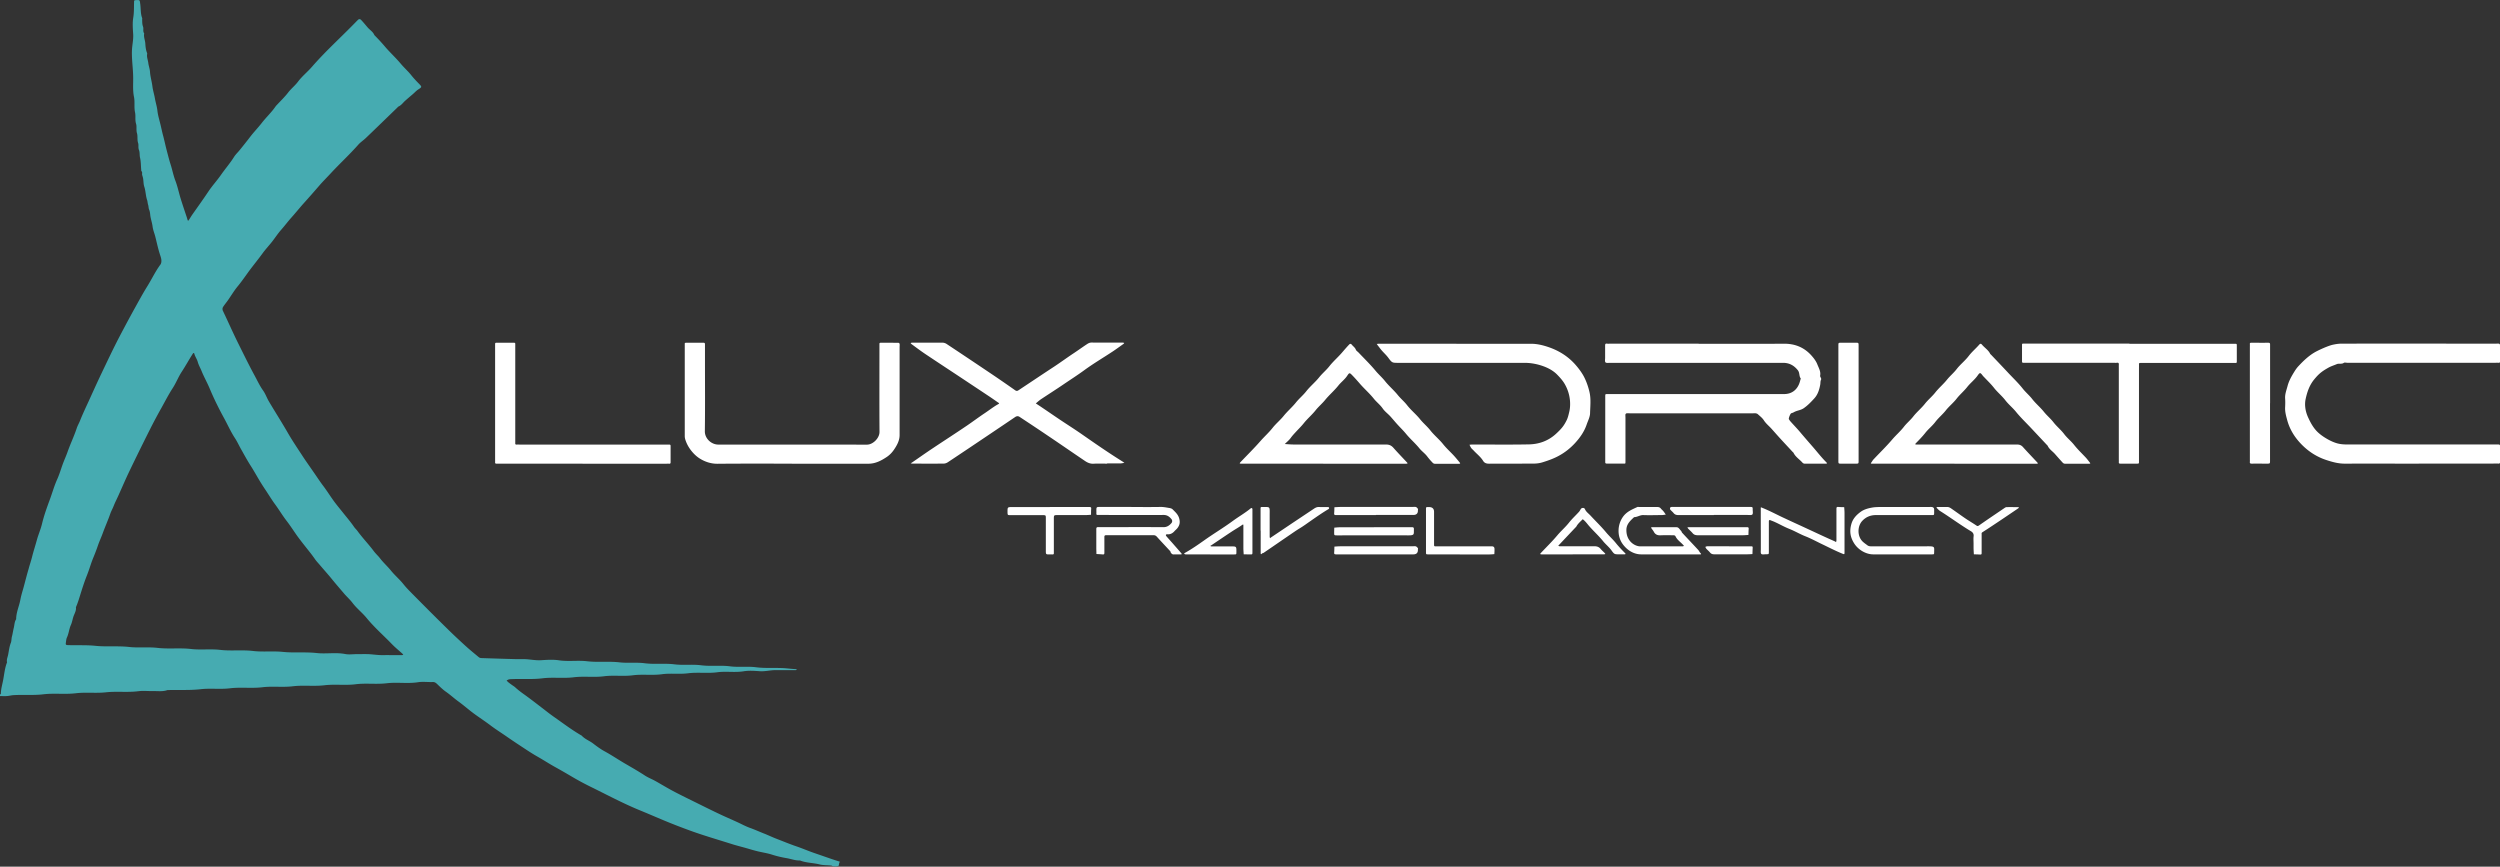
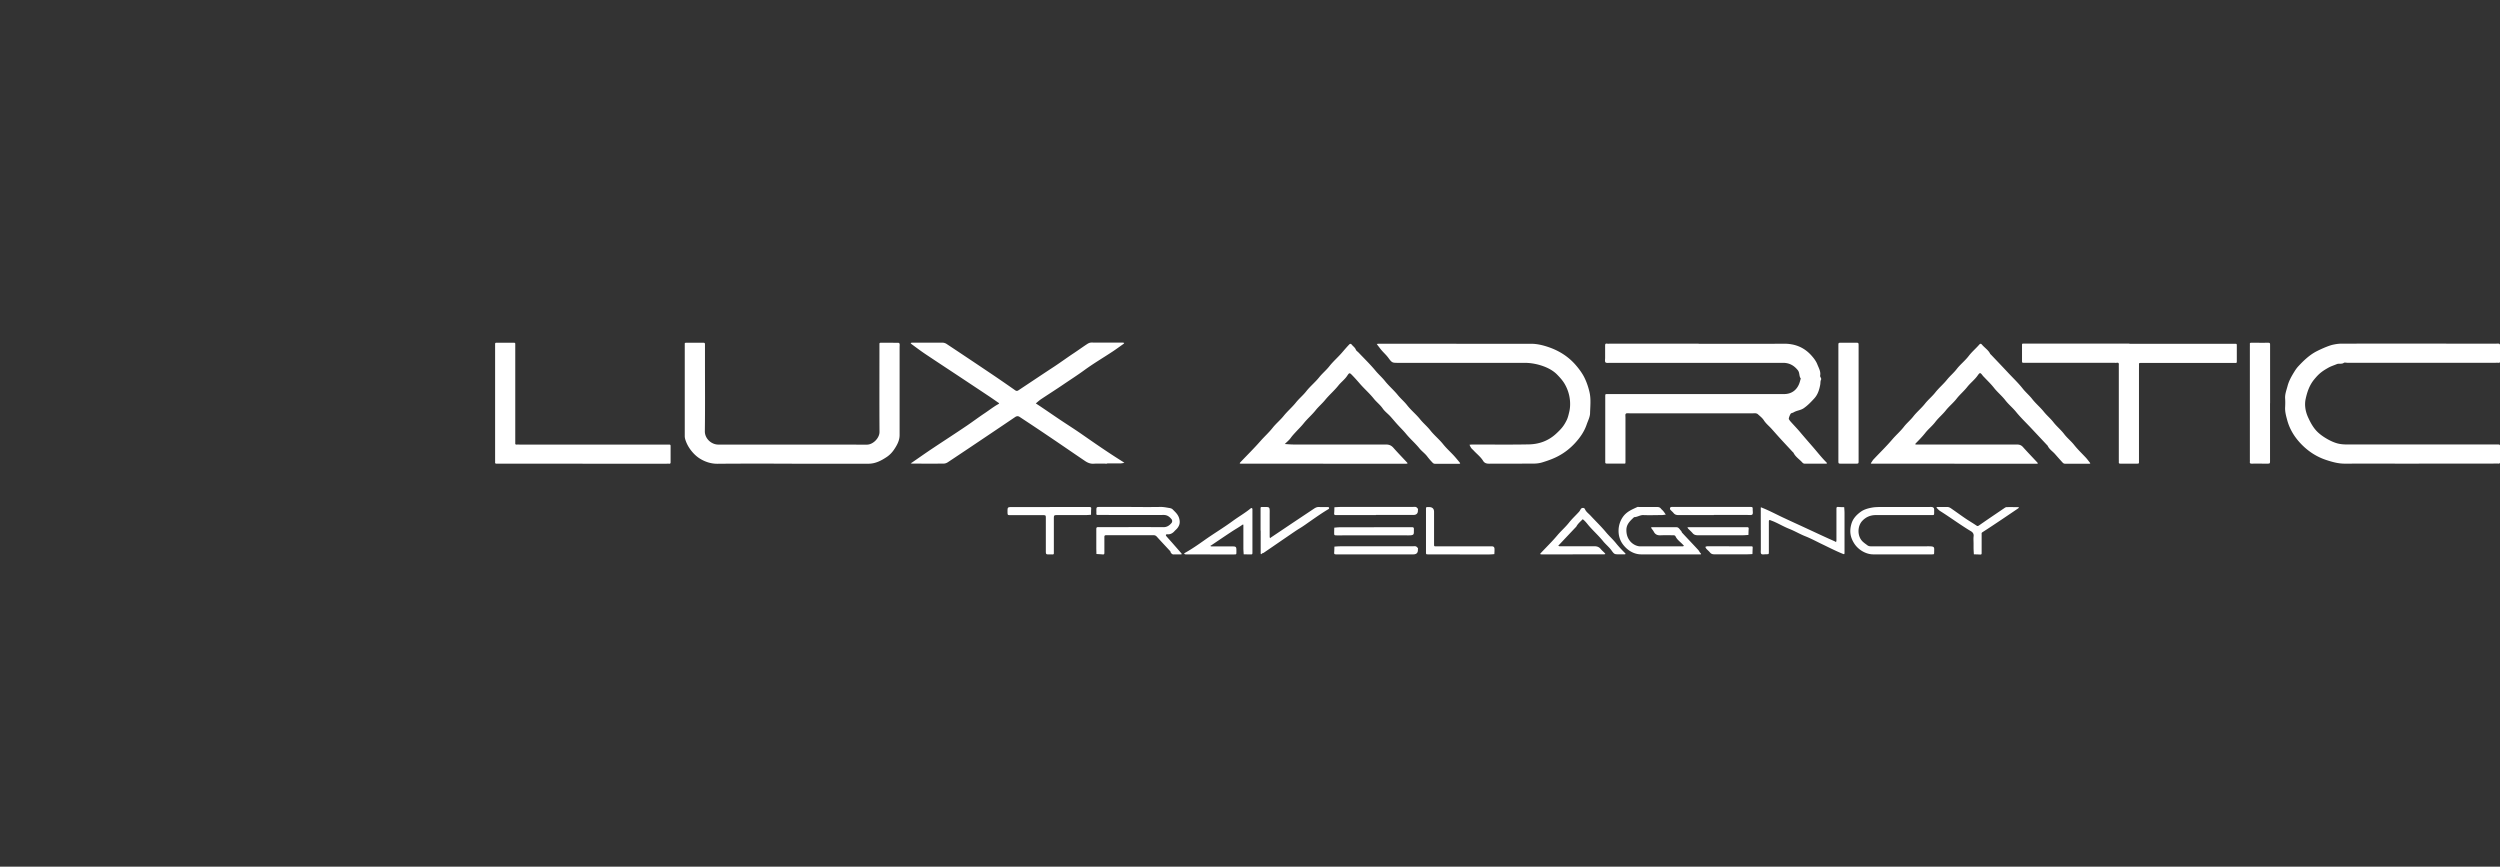
<svg xmlns="http://www.w3.org/2000/svg" data-name="Layer 2" viewBox="0 0 411.68 142.72">
  <rect x="0" y="0" width="411.68" height="142.72" fill="#333333" stroke="none" />
  <g data-name="Layer 1">
-     <path d="M0 114.35s.14-.04.14-.06c0-.83.26-1.62.4-2.42.17-.93.26-1.9.62-2.8-.11-.44.1-.84.18-1.26.13-.66.2-1.34.45-1.97.12-.32.08-.66.17-1 .13-.47.19-.98.31-1.46.12-.47.1-.99.39-1.41 0-1.12.49-2.13.69-3.2.11-.6.29-1.2.46-1.79.17-.59.32-1.19.48-1.79.11-.4.21-.79.33-1.19.11-.37.2-.74.32-1.11.12-.39.24-.79.34-1.18.23-.93.53-1.83.78-2.75.25-.92.64-1.8.86-2.71.32-1.33.78-2.62 1.25-3.89.43-1.15.75-2.33 1.26-3.46.33-.73.57-1.53.84-2.3.26-.73.58-1.42.84-2.14.46-1.33 1.08-2.6 1.52-3.93.14-.43.38-.83.55-1.26.44-1.09.94-2.16 1.43-3.22.67-1.47 1.33-2.94 2.02-4.39 1.04-2.17 2.06-4.35 3.18-6.48.8-1.52 1.61-3.04 2.45-4.55.65-1.17 1.29-2.35 2-3.49.74-1.19 1.33-2.46 2.17-3.59.07-.1.11-.23.13-.36.08-.46-.1-.9-.23-1.31-.31-.96-.51-1.94-.76-2.92-.14-.55-.37-1.08-.44-1.64-.08-.65-.32-1.27-.39-1.92-.03-.28-.06-.58-.17-.84-.13-.28-.09-.58-.18-.84s-.08-.53-.16-.76c-.25-.72-.23-1.49-.47-2.21-.14-.42-.12-.89-.19-1.34-.03-.2-.11-.4-.16-.6-.05-.2.08-.43-.11-.62-.06-.06-.04-.2-.05-.3-.06-.64-.04-1.3-.19-1.92-.1-.43-.02-.89-.17-1.25-.18-.41-.02-.82-.15-1.18-.18-.53-.03-1.1-.18-1.59-.17-.55 0-1.1-.16-1.59-.19-.62-.03-1.25-.16-1.84-.19-.86 0-1.75-.18-2.58-.22-1.09-.11-2.17-.13-3.26-.02-1.47-.26-2.93-.2-4.41.04-.89.26-1.76.2-2.67-.06-.91-.13-1.84.02-2.73.14-.87.1-1.73.13-2.59 0-.16.03-.24.22-.25.78-.05.7-.04.8.68.1.76.03 1.54.31 2.27.03.07 0 .16 0 .25.01.4 0 .78.15 1.18.12.33-.08.75.19 1.09-.13.58.15 1.11.18 1.67.03.51.08 1.04.28 1.54.02.05.04.1.03.15-.11.52.12 1.01.18 1.51.06.48.25.98.28 1.44.05.83.3 1.61.4 2.43.08.65.3 1.32.41 1.97.12.67.33 1.32.41 2 .08.77.32 1.52.5 2.28.16.65.29 1.31.47 1.96.2.75.35 1.51.55 2.26.21.8.41 1.61.66 2.39.28.88.45 1.79.78 2.66.36.93.56 1.93.85 2.88.33 1.08.7 2.14 1.05 3.21.04.12.07.25.11.37.02.05.05.09.07.14.04-.03.09-.06.12-.1.2-.3.38-.62.59-.92.87-1.24 1.76-2.47 2.6-3.73.65-.99 1.47-1.87 2.15-2.85.69-.99 1.49-1.9 2.13-2.93.24-.38.58-.7.87-1.05.62-.76 1.23-1.53 1.83-2.31.57-.74 1.23-1.42 1.81-2.16.75-.98 1.67-1.81 2.36-2.84.05-.07.12-.12.17-.18.63-.68 1.3-1.32 1.86-2.05.5-.65 1.16-1.16 1.64-1.81.68-.9 1.57-1.6 2.3-2.45 2.3-2.64 4.92-4.98 7.34-7.49.06-.06.12-.11.18-.18.18-.2.4-.2.56-.02.37.39.71.81 1.06 1.22.35.41.85.69 1.09 1.21.04.09.13.17.21.25.53.54 1.05 1.1 1.54 1.68.83.98 1.79 1.85 2.61 2.83.56.67 1.22 1.25 1.76 1.93.39.49.82.94 1.25 1.38.49.5.52.54-.08.92-.38.24-.65.56-.98.84-.39.33-.78.66-1.16 1-.39.33-.67.79-1.16 1-.07.03-.12.11-.18.17-1.74 1.68-3.47 3.37-5.22 5.04-.39.37-.86.67-1.21 1.07-1.46 1.65-3.08 3.14-4.57 4.75-.63.68-1.29 1.33-1.89 2.03-.83.96-1.67 1.92-2.52 2.86-.68.76-1.32 1.56-2 2.32-.59.66-1.12 1.37-1.7 2.03-.56.63-1.02 1.35-1.54 2.01-.5.63-1.05 1.22-1.52 1.86-.79 1.09-1.65 2.12-2.44 3.21-.54.75-1.07 1.51-1.66 2.23-.6.72-1.08 1.54-1.62 2.31-.26.37-.55.71-.79 1.08-.13.2-.15.44-.04.68.85 1.77 1.64 3.58 2.52 5.35.87 1.74 1.72 3.5 2.65 5.21.47.86.87 1.75 1.45 2.56.37.52.58 1.14.9 1.7.67 1.14 1.37 2.26 2.05 3.38.36.6.72 1.19 1.07 1.8.76 1.33 1.62 2.59 2.46 3.88.6.92 1.24 1.81 1.86 2.71.51.73.99 1.48 1.53 2.19.63.83 1.18 1.72 1.8 2.57.44.6.92 1.17 1.38 1.75.64.81 1.33 1.6 1.91 2.45.17.25.39.44.56.67.17.24.35.47.53.69.71.9 1.5 1.74 2.18 2.66.32.43.73.78 1.06 1.22.53.69 1.19 1.27 1.74 1.95.65.81 1.46 1.48 2.1 2.29.46.58.98 1.09 1.49 1.61 1.87 1.89 3.74 3.77 5.64 5.63.99.98 2.01 1.93 3.04 2.87.71.65 1.47 1.26 2.21 1.88.11.09.28.15.43.15 1.86.06 3.72.12 5.58.17.44.01.89 0 1.33 0 .98 0 1.93.24 2.92.18.96-.06 1.96-.13 2.9.01 1.56.24 3.12-.02 4.67.16 1.78.21 3.57-.02 5.33.18 1.4.16 2.79-.03 4.17.15 1.64.21 3.29-.02 4.91.18 1.45.18 2.9-.03 4.33.15 1.61.21 3.24-.03 4.83.18 1.43.18 2.85-.03 4.25.15 1.64.21 3.28.04 4.91.17.56.05 1.11.12 1.68.14.05 0 .09.04.14.07-.06.03-.12.09-.19.09-1.08 0-2.16.02-3.24 0-.9-.01-1.77.24-2.67.18-.88-.06-1.79-.13-2.65.01-1.45.24-2.91-.03-4.33.16-1.61.22-3.24-.03-4.83.17-1.45.19-2.91-.04-4.33.16-1.59.21-3.18-.03-4.75.17-1.59.21-3.18-.04-4.75.16-1.67.22-3.35-.04-5 .17-1.73.21-3.46-.04-5.16.17-1.73.21-3.45.06-5.17.14-.13 0-.27.02-.39.05-.12.04-.23.11-.34.17.09.09.16.19.26.27.18.15.38.29.57.43.19.14.4.26.57.41.49.45 1.02.85 1.56 1.23.92.66 1.82 1.36 2.72 2.05.7.53 1.37 1.08 2.09 1.58 1.52 1.06 2.99 2.19 4.6 3.11.52.58 1.27.83 1.87 1.29.6.46 1.22.92 1.88 1.28 1.18.64 2.29 1.4 3.45 2.07 1.07.62 2.15 1.24 3.19 1.92.53.35 1.14.58 1.7.89.97.54 1.91 1.12 2.89 1.64 1.09.58 2.19 1.12 3.29 1.66 1.38.68 2.75 1.37 4.14 2.03 1.06.51 2.14.97 3.21 1.46.72.33 1.42.72 2.17.98.75.27 1.47.6 2.21.89.71.28 1.41.62 2.12.89 1.07.41 2.14.86 3.23 1.23.8.27 1.58.6 2.37.89.67.25 1.35.47 2.03.71.87.3 1.74.61 2.62.88.27.08.08.13.04.24-.06.2.01.48-.25.55-.23.06-.48.04-.72.02-.12 0-.23-.12-.36-.13-.64-.07-1.3-.03-1.92-.19-1.06-.27-2.19-.23-3.22-.65-.72.04-1.4-.23-2.1-.36-.84-.14-1.67-.33-2.49-.59-.76-.25-1.57-.36-2.35-.55-.7-.17-1.39-.38-2.08-.58-.69-.19-1.4-.37-2.08-.58-2.42-.77-4.87-1.47-7.25-2.35-1.34-.49-2.68-1.01-4-1.56-1.42-.59-2.82-1.2-4.24-1.78-2.72-1.13-5.32-2.53-7.96-3.82a44.82 44.82 0 0 1-2.98-1.61c-.91-.54-1.83-1.07-2.75-1.58-1-.55-1.94-1.17-2.93-1.73-.67-.38-1.33-.8-1.98-1.23-1.05-.69-2.09-1.37-3.12-2.09-.88-.61-1.79-1.18-2.65-1.83-.92-.7-1.89-1.32-2.82-2.01-.83-.62-1.61-1.31-2.45-1.92-.71-.51-1.35-1.11-2.07-1.61-.53-.37-.99-.83-1.46-1.28-.21-.2-.4-.33-.71-.32-.8.03-1.62-.09-2.4.03-1.72.27-3.46-.03-5.16.17-1.73.21-3.46-.05-5.16.17-1.7.21-3.4-.04-5.08.16-1.75.21-3.51-.04-5.24.17-1.67.2-3.35-.04-5 .16-1.78.21-3.57-.04-5.33.17-1.62.2-3.23-.03-4.83.15-1.83.21-3.66.09-5.5.15-.76.27-1.56.15-2.34.16-.8.02-1.62-.08-2.41.02-1.78.23-3.57-.01-5.33.18-1.67.19-3.35-.04-5 .16-1.78.21-3.57-.04-5.33.17-1.65.2-3.28.04-4.92.14-.37.02-.73.13-1.09.15-.39.03-.78 0-1.16 0v-.33Zm64.03-6.47h2.16c.07 0 .15-.04.22-.07-.05-.06-.09-.12-.15-.17-.58-.53-1.2-1.03-1.74-1.59-1.39-1.44-2.91-2.76-4.18-4.32-.71-.86-1.61-1.55-2.29-2.45-.44-.58-1-1.07-1.47-1.63-.64-.76-1.3-1.51-1.92-2.28-.64-.79-1.33-1.55-1.99-2.33-.28-.33-.58-.64-.82-.99-.49-.72-1.05-1.39-1.59-2.08-.43-.54-.85-1.08-1.26-1.64-.61-.85-1.17-1.74-1.81-2.57-.66-.85-1.21-1.78-1.84-2.64-.51-.69-.96-1.42-1.43-2.14-.36-.54-.72-1.08-1.06-1.64-.54-.88-1.03-1.79-1.59-2.66-.57-.89-1.07-1.82-1.59-2.74-.34-.6-.63-1.25-1.01-1.82-.68-1.04-1.18-2.18-1.77-3.26-.86-1.57-1.66-3.18-2.35-4.83-.41-.99-.95-1.93-1.35-2.92-.21-.52-.5-1-.65-1.56-.12-.43-.42-.81-.54-1.27-.01-.04-.08-.32-.28 0-.62.96-1.16 1.96-1.79 2.92-.58.88-.95 1.88-1.53 2.76-.66 1.02-1.21 2.1-1.8 3.16-.67 1.19-1.31 2.39-1.92 3.6a439.51 439.51 0 0 0-3.39 6.89c-.64 1.34-1.22 2.7-1.83 4.05-.25.56-.54 1.11-.76 1.68-.17.43-.41.84-.55 1.26-.37 1.06-.83 2.09-1.22 3.15-.25.7-.57 1.37-.81 2.07-.22.65-.47 1.3-.73 1.93-.41.97-.68 1.98-1.07 2.96-.36.9-.67 1.83-.96 2.75-.27.85-.51 1.72-.87 2.54.08.52-.2.98-.37 1.43-.18.48-.24 1-.45 1.47-.3.65-.34 1.39-.65 2.06-.13.27-.14.61-.19.92-.04.22 0 .34.29.35 1.53.06 3.05-.04 4.58.12 1.84.19 3.71-.02 5.57.19 1.54.17 3.1-.03 4.67.15 1.81.21 3.66-.03 5.49.18 1.6.19 3.21-.04 4.83.15 1.79.21 3.6-.04 5.41.18 1.62.19 3.27-.02 4.91.15 1.84.19 3.71-.02 5.58.19 1.54.17 3.11-.14 4.67.16.61.12 1.27.02 1.91.02s1.27-.02 1.91 0c.61.03 1.23.12 1.84.15.52.03 1.05 0 1.58 0Z" style="stroke-width:0;fill:#46abb1" />
    <path d="M279.74 56.61c4.65 0 9.3.03 13.95-.01 1.85-.02 3.37.57 4.6 1.94.41.46.77.93.99 1.5.23.58.57 1.15.45 1.79-.05.29.28.44.13.74-.11.22-.07.52-.12.78-.15.82-.4 1.63-.97 2.25-.53.58-1.07 1.15-1.73 1.61-.51.36-1.12.37-1.64.67-.13.08-.28.12-.43.17-.15.04-.47.85-.39.98.07.11.14.23.22.32.52.59 1.07 1.15 1.58 1.75.71.85 1.44 1.68 2.16 2.51.74.85 1.43 1.75 2.24 2.55.03.03.06.08.09.12-.05.02-.09.07-.14.07h-3.57c-.12 0-.26-.07-.34-.16-.48-.55-1.15-.94-1.48-1.63-.02-.05-.08-.08-.12-.12-.7-.76-1.41-1.51-2.11-2.28-.46-.5-.9-1.01-1.35-1.51-.43-.49-.95-.88-1.31-1.45-.25-.39-.64-.68-.99-1-.09-.08-.23-.12-.35-.14-.13-.02-.28 0-.41 0h-20.34c-.17 0-.34-.02-.5 0-.07.01-.18.11-.19.17-.03.19 0 .39 0 .58v7.13c0 .49 0 .4-.4.4h-2.66c-.22 0-.28-.07-.27-.28V65.28c0-.38 0-.39.4-.39h29.05c1.13 0 1.99-.55 2.45-1.61.13-.3.2-.63.3-.95-.32-.4-.14-.94-.5-1.38-.64-.79-1.41-1.2-2.41-1.2h-28.47c-.27 0-.65.06-.78-.08-.14-.15-.05-.52-.06-.79v-1.91c0-.26 0-.44.35-.38.16.03.33 0 .5 0h14.53ZM398.3 76.35c-4.07 0-8.13-.01-12.2 0-1.05 0-2.02-.27-3-.59-1.86-.61-3.4-1.71-4.65-3.18-.85-1.01-1.49-2.16-1.83-3.47-.19-.7-.37-1.38-.32-2.11.02-.44.03-.89 0-1.33-.06-.73.21-1.4.39-2.08.22-.85.65-1.62 1.11-2.36.19-.31.4-.62.65-.89.79-.85 1.62-1.66 2.63-2.27.69-.41 2.31-1.14 3.11-1.31.47-.1.95-.17 1.42-.17 8.47-.01 16.93 0 25.4 0 .17 0 .34-.02.5 0 .07.01.17.13.17.19.01.91 0 1.82.01 2.74 0 .19-.09.23-.25.22-.19-.01-.39 0-.58 0h-24.32c-.19 0-.44-.08-.57.01-.37.26-.79.06-1.16.21-.47.2-.97.35-1.41.6-1.11.63-1.57 1.02-2.29 1.89-.81.97-1.18 2.09-1.43 3.23-.22 1-.05 2.07.4 3.05.43.94.91 1.83 1.7 2.54.48.43 1 .77 1.55 1.08.49.27 1.01.51 1.55.66.48.13 1 .18 1.5.18 8.16.01 16.32 0 24.48 0h.33c.49 0 .5 0 .5.46v2.4c0 .2-.03.3-.27.29-.36-.02-.72 0-1.08 0h-12.03Zm-215.99 0c-.75 0-1.5-.03-2.24.01-.54.03-.98-.17-1.4-.45-2.1-1.42-4.18-2.86-6.28-4.27-1.49-1.01-2.99-2-4.49-2.99-.25-.16-.47-.15-.74.03-2.52 1.71-5.06 3.41-7.59 5.11-1.17.78-2.34 1.57-3.51 2.34-.19.12-.43.21-.65.21-1.74.02-3.49.01-5.23 0-.07 0-.15-.05-.22-.07.07-.03.14-.05.2-.09 1.12-.77 2.23-1.56 3.36-2.31 1.93-1.29 3.88-2.54 5.79-3.84.95-.65 1.87-1.34 2.83-1.98.74-.49 1.44-1.05 2.21-1.48.3-.16.14-.2.03-.27-.6-.42-1.2-.84-1.81-1.24-1.41-.94-2.82-1.87-4.23-2.81-1.93-1.28-3.87-2.55-5.8-3.84-.83-.55-1.63-1.15-2.43-1.74-.06-.05-.11-.12-.16-.17.07-.03.14-.07.22-.07 1.69 0 3.38-.01 5.06 0 .22 0 .47.09.65.21 2.52 1.67 5.03 3.35 7.54 5.04 1.26.85 2.5 1.71 3.74 2.58.25.18.4.12.63-.04 1.93-1.28 3.85-2.57 5.79-3.84 1.11-.73 2.19-1.53 3.3-2.26.72-.48 1.42-.99 2.14-1.46.21-.14.44-.25.73-.25 1.72.02 3.43 0 5.15.01.08 0 .15.04.23.05-.04.06-.07.13-.13.17-.6.42-1.19.86-1.8 1.26-1.54 1.02-3.14 1.96-4.62 3.04-1.16.85-2.37 1.62-3.56 2.43-1.18.8-2.39 1.57-3.58 2.36-.31.21-.58.46-.87.7.3.2.6.39.89.59 1.04.7 2.07 1.41 3.11 2.11 1.15.77 2.31 1.5 3.45 2.29 2.18 1.52 4.37 3.04 6.62 4.45.18.11.35.23.52.35-.23.03-.45.09-.68.09-.72.01-1.44 0-2.16 0Zm139.53 0h-13.61c-.13 0-.21-.02-.09-.17.13-.16.22-.36.36-.51 1.03-1.1 2.12-2.15 3.09-3.29.62-.73 1.35-1.35 1.93-2.1.47-.61 1.07-1.09 1.53-1.68.59-.76 1.34-1.36 1.93-2.11.53-.67 1.19-1.2 1.71-1.86.59-.75 1.34-1.37 1.93-2.11.5-.62 1.11-1.12 1.59-1.74.6-.78 1.4-1.39 1.99-2.17.52-.68 1.17-1.22 1.72-1.85.16-.19.3-.2.46 0 .44.52 1.05.88 1.35 1.51.02.05.08.08.12.12 1 1.05 2 2.1 2.99 3.16.77.81 1.58 1.59 2.27 2.47.48.6 1.07 1.09 1.53 1.68.59.76 1.34 1.37 1.93 2.11.5.62 1.11 1.12 1.59 1.74.54.69 1.23 1.24 1.75 1.93.5.66 1.15 1.16 1.65 1.8.58.73 1.25 1.37 1.88 2.04.26.27.47.58.71.87.03.03.04.08.07.12-.05.02-.09.05-.14.05h-4.07a.53.53 0 0 1-.34-.17c-.42-.46-.83-.92-1.24-1.39-.4-.47-.97-.8-1.24-1.4-.02-.05-.08-.08-.11-.12-.86-.92-1.72-1.83-2.58-2.75-.84-.9-1.74-1.75-2.51-2.7-.55-.68-1.24-1.23-1.77-1.92-.57-.74-1.3-1.32-1.87-2.05-.51-.65-1.1-1.2-1.66-1.8-.06-.06-.12-.11-.17-.18-.42-.55-.47-.59-.86-.04-.49.7-1.18 1.21-1.7 1.87-.54.69-1.22 1.25-1.75 1.93-.54.7-1.23 1.24-1.77 1.92-.54.69-1.23 1.24-1.75 1.93-.5.66-1.15 1.16-1.65 1.8-.49.62-1.04 1.18-1.59 1.74-.03.03-.04.08-.07.12.05.02.09.05.14.05h16.6c.42 0 .72.1 1 .41.78.87 1.6 1.72 2.4 2.58.03.03.04.08.07.12-.05.02-.09.05-.14.05h-13.61Zm-103.94 0h-13.61c-.05 0-.1-.03-.15-.04.03-.06.05-.13.1-.17 1.11-1.17 2.27-2.31 3.33-3.52.65-.74 1.39-1.4 1.99-2.16.56-.71 1.27-1.28 1.83-1.98.62-.77 1.38-1.41 1.99-2.17.53-.67 1.19-1.2 1.71-1.86.64-.82 1.46-1.48 2.11-2.28.53-.67 1.19-1.2 1.71-1.86.64-.82 1.44-1.49 2.11-2.28.37-.43.74-.86 1.13-1.27.17-.19.31-.18.46.01.22.27.52.45.66.81.07.19.3.32.45.48.94.99 1.93 1.95 2.8 3 .49.59 1.07 1.09 1.54 1.68.65.82 1.45 1.49 2.1 2.29.48.6 1.07 1.08 1.54 1.68.64.83 1.46 1.48 2.11 2.28.53.67 1.19 1.2 1.71 1.86.64.82 1.47 1.48 2.11 2.28.58.73 1.28 1.34 1.9 2.03.3.34.59.69.88 1.05.02.03.03.08.04.12-.05.01-.1.04-.15.04h-3.99c-.19 0-.3-.07-.42-.2-.32-.33-.61-.67-.89-1.04-.37-.48-.89-.84-1.27-1.31-.69-.85-1.53-1.56-2.22-2.41-.47-.57-1-1.07-1.49-1.62-.38-.42-.73-.86-1.12-1.28-.4-.42-.89-.78-1.21-1.25-.43-.62-1.02-1.05-1.48-1.63-.72-.9-1.6-1.65-2.34-2.52-.39-.45-.78-.89-1.2-1.32-.41-.42-.47-.45-.81.07-.41.63-1.02 1.06-1.47 1.63-.67.84-1.49 1.53-2.16 2.35-.5.62-1.11 1.12-1.6 1.74-.6.75-1.34 1.37-1.93 2.11-.39.49-.83.92-1.26 1.38-.31.34-.62.66-.89 1.04s-.65.67-.98 1.01c.51.03 1.03.08 1.54.08 5.04 0 10.07.01 15.11 0 .52 0 .87.14 1.21.51.74.84 1.52 1.64 2.28 2.46.04.04.07.08.1.12-.07.02-.14.07-.22.07h-13.7Zm-87.52 0c-4.07 0-8.14-.02-12.2.02-1.1.01-2.08-.32-2.96-.87-.46-.29-.9-.69-1.28-1.15-.5-.6-.86-1.24-1.09-1.97a1.97 1.97 0 0 1-.09-.54V56.66c-.02-.19.08-.22.25-.22.94 0 1.88.01 2.82 0 .25 0 .26.11.26.3v3.07c0 3.73.03 7.47-.02 11.2-.02 1.19 1.05 2.19 2.2 2.2 8.16 0 16.33 0 24.49.01 1 0 2.07-1.08 2.07-2.09-.03-4.65-.01-9.29-.01-13.94v-.5c-.01-.16.02-.25.22-.25.97 0 1.94 0 2.91.01.07 0 .18.1.19.17.03.19 0 .39 0 .58v14.43c0 .91-.41 1.65-.89 2.37-.33.49-.71.9-1.21 1.24-.93.62-1.88 1.12-3.03 1.12h-12.62Zm109.44-19.74h12.29c1.02 0 1.99.24 2.92.56 1.75.6 3.28 1.58 4.48 2.98.51.59.99 1.24 1.35 1.93.38.75.66 1.55.86 2.38.3 1.19.15 2.39.12 3.58-.01.62-.34 1.23-.55 1.84-.4 1.19-1.1 2.19-1.94 3.1-.73.79-1.56 1.46-2.5 1.99-.89.51-1.86.86-2.84 1.16-.45.14-.93.21-1.4.21-2.46.02-4.93 0-7.39.02-.44 0-.77-.11-.98-.45-.42-.69-1.06-1.16-1.59-1.74-.13-.14-.29-.26-.4-.42-.11-.16-.18-.34-.27-.51.16-.01.32-.04.48-.04 3.1 0 6.2.04 9.3-.02 1.69-.03 3.23-.59 4.49-1.76.91-.84 1.29-1.31 1.75-2.25.2-.42.3-.87.41-1.33.14-.59.17-1.18.13-1.76a6.595 6.595 0 0 0-.89-2.87c-.35-.59-.79-1.07-1.26-1.55-.77-.77-1.83-1.27-2.99-1.59-.78-.21-1.55-.32-2.36-.32h-20.67c-1.08 0-1.12.03-1.73-.8-.34-.47-.76-.84-1.13-1.27-.21-.24-.39-.5-.59-.75-.07-.09-.14-.2-.21-.29.13-.01.27-.04.4-.04h12.7Zm110.83 0h17.43c.16 0 .26.01.26.21v2.74c0 .2-.1.22-.26.21h-15.6c-.16 0-.26.02-.25.21.01.22 0 .44 0 .66v15.5c0 .19-.09.21-.25.21h-2.82c-.16 0-.26-.03-.25-.22.01-.19 0-.39 0-.58V60.62c0-.17-.01-.33 0-.5.02-.26 0-.44-.34-.38-.16.03-.33 0-.5 0h-14.85c-.16 0-.25-.02-.25-.22v-2.74c0-.2.11-.21.26-.2h17.43ZM95.94 76.35H81.75c-.19.01-.23-.09-.22-.25.01-.14 0-.28 0-.41V56.7c0-.16.01-.26.21-.26h2.9c.2 0 .22.1.21.26v16.26c-.01.16.02.26.22.25.22-.01.44 0 .66 0h24.48c.19 0 .22.09.22.25v2.65c0 .16-.03.26-.22.25-.19-.01-.39 0-.58 0H95.94Zm210.12-9.95v9.45c0 .5 0 .5-.46.5h-2.41c-.45 0-.46 0-.46-.5V56.94c0-.5 0-.5.46-.5h2.41c.45 0 .46 0 .46.5v9.45Zm67.75-.01v9.45c0 .51 0 .51-.53.51-.83 0-1.66-.01-2.49 0-.28 0-.33-.11-.3-.34.01-.11 0-.22 0-.33V57.11c0-.14.01-.28 0-.41-.03-.24.09-.27.29-.26.91 0 1.83.01 2.74 0 .28 0 .3.11.3.34v9.62Zm-187.53 17.1c1.6 0 3.21.02 4.81-.01.52-.01 1.01.1 1.51.18.17.03.37.09.49.21.44.45.92.84 1.1 1.54.17.65.05 1.12-.33 1.59-.14.17-.32.31-.46.47-.32.36-.71.56-1.2.51-.07 0-.18.03-.2.08-.03.05 0 .16.05.22.44.51.9 1.01 1.34 1.52.39.44.78.89 1.17 1.34.02.03.03.08.04.12-.05.01-.1.04-.15.04-.39 0-.78-.02-1.16 0-.24.02-.35-.12-.47-.26-.06-.07-.06-.21-.12-.28-.74-.8-1.49-1.59-2.22-2.4-.17-.18-.34-.23-.57-.23-2.57 0-5.14.02-7.71 0-.36 0-.34.15-.34.39v2.49c0 .19-.02.31-.26.29-.35-.03-.7-.05-1.05-.07 0-.33-.02-.66-.02-.99v-3.07c0-.28.04-.38.36-.37 1.24.02 2.49 0 3.73 0 2.32 0 4.64-.01 6.97.01.58 0 .96-.27 1.3-.66.18-.2.17-.47.02-.66-.33-.4-.7-.69-1.29-.69-3.43.02-6.86 0-10.28 0h-.58c-.19.01-.23-.09-.22-.25.01-.14 0-.28 0-.41 0-.66 0-.66.63-.66h5.14Zm88.64 7.8h-4.65c-1.22 0-2.33-.67-3.09-1.74-.88-1.24-.87-3.09.06-4.42.62-.89 1.51-1.23 2.39-1.64.09-.04.22 0 .33 0h2.9c.26 0 .47.04.64.26.12.15.28.27.4.42.15.18.28.38.41.57-.24.03-.47.08-.71.08-1 0-1.99.04-2.99 0-.55-.02-.99.34-1.52.34-.62.59-1.27 1.14-1.27 2.12 0 .63.14 1.19.51 1.7.39.56 1.12.99 1.79.99h6.97c.07 0 .14-.05.22-.08-.04-.04-.08-.08-.11-.12-.42-.49-1.01-.84-1.29-1.45-.08-.17-.25-.18-.42-.18-.69 0-1.38-.02-2.07.01-.49.02-.85-.14-1.08-.58-.11-.21-.27-.39-.4-.58-.03-.04-.04-.08-.06-.12.05-.02.1-.05.14-.05 1.35 0 2.71-.01 4.06 0 .36 0 .51.37.74.59.09.08.1.24.19.33.87.94 1.76 1.87 2.63 2.81.14.15.22.36.36.51.2.2.13.24-.11.24h-4.98Zm38.21 0h-4.65c-1.17 0-2.41-.7-3.1-1.73-.72-1.09-.85-2.12-.5-3.31.24-.83.8-1.43 1.47-1.93.52-.39 1.12-.58 1.79-.71.6-.12 1.18-.12 1.76-.12 2.54-.01 5.09 0 7.63 0 .19 0 .39-.02.58 0 .23.03.39.15.39.42v.5c0 .4 0 .41-.39.41h-9.21c-.89 0-1.65.32-2.25.97-.7.76-.81 2.09-.24 3 .29.46.7.7 1.09 1 .23.18.53.18.84.18 3.07 0 6.14 0 9.21-.01 1.06 0 .97.12.95.94 0 .39 0 .39-.4.39h-4.98Zm-23.18-3.98v-3.57c0-.24 0-.22.24-.12 1.12.45 2.18 1.01 3.27 1.53.83.39 1.67.78 2.5 1.16s1.67.77 2.51 1.16 1.67.78 2.51 1.16c.37.17.75.33 1.12.5.09.04.17.09.25.14.02-.1.06-.2.06-.31v-5.14c0-.22.01-.37.3-.34.33.03.65.03.98.04.02.32.05.65.05.97v6.38c0 .47 0 .45-.48.25-1.09-.45-2.13-.99-3.2-1.5-.92-.44-1.83-.94-2.77-1.31-.91-.36-1.74-.86-2.65-1.22-.81-.32-1.57-.76-2.36-1.12-.23-.11-.47-.19-.71-.29-.21-.09-.29-.02-.29.2v4.97c0 .42 0 .42-.45.42-.27 0-.64.09-.79-.05-.14-.13-.08-.51-.08-.78v-3.15Zm-30.97 3.98h-5.14c-.08 0-.15-.03-.23-.05.04-.06.07-.12.12-.17.92-.98 1.88-1.91 2.74-2.94.6-.71 1.31-1.32 1.88-2.04.51-.65 1.11-1.2 1.66-1.8.12-.13.2-.3.3-.46.15-.24.56-.27.68 0 .19.45.58.71.89 1.04.87.94 1.8 1.83 2.62 2.82.51.61 1.1 1.13 1.59 1.74.48.6 1 1.14 1.54 1.68.03.03.04.08.06.12-.05.02-.1.05-.14.05h-.83c-.82 0-.87.03-1.32-.6-.41-.59-.98-1.02-1.42-1.57-.69-.85-1.5-1.59-2.22-2.4-.37-.41-.67-.88-1.13-1.21-.38.39-.8.73-1.06 1.22-.04.07-.12.12-.17.18-.9.95-1.8 1.91-2.7 2.86-.04.04-.07.08-.1.12.07.02.15.07.22.07 1.91 0 3.82.02 5.72 0 .45 0 .78.12 1.06.46.19.23.43.43.64.65.05.05.08.12.13.17-.08.02-.15.05-.23.05H259Zm-59.75 0h-3.98c-.09 0-.19-.06-.28-.09.06-.06.11-.13.18-.17 1.11-.62 2.16-1.35 3.19-2.08 1.54-1.09 3.15-2.05 4.66-3.16.97-.71 2.03-1.31 2.96-2.08.12-.1.27-.03.28.12v7.05c0 .42 0 .42-.37.42-.36 0-.71-.02-1.07-.02-.02-.35-.05-.7-.05-1.05v-3.65c0-.26-.03-.25-.24-.11-.57.4-1.19.74-1.77 1.13-1.11.73-2.21 1.48-3.31 2.22-.04.03-.09.05-.14.07.06.03.12.09.18.09h3.49c.57 0 .64.07.64.66v.25c0 .4 0 .41-.38.41h-3.98Zm-26.35-7.8h6.47c.22 0 .37.01.34.3-.03.33-.02.65-.03.98-.32.02-.65.05-.97.05h-4.48c-.66 0-.67 0-.67.63v5.63c.01.19-.09.23-.25.22-.14-.01-.28 0-.41 0-.66 0-.66 0-.66-.63v-5.3c0-.54 0-.54-.58-.54h-5.22c-.5 0-.5 0-.51-.54v-.08c0-.67.03-.71.68-.71h6.3Zm34.7 3.9v-3.65c0-.16.02-.26.21-.25 1.37.01 1.3-.16 1.29 1.19v3.73c0 .07.04.15.07.22.06-.05.11-.11.18-.15 1.41-.94 2.81-1.89 4.22-2.83l2.79-1.86c.27-.18.53-.32.87-.3.5.02.99 0 1.49.01.06 0 .16.07.17.12.01.06-.03.17-.08.2-1.03.61-2.01 1.3-2.99 1.98-.58.4-1.14.82-1.74 1.18-.58.35-1.13.74-1.69 1.12-1.42.97-2.84 1.95-4.26 2.92-.08.06-.21.06-.28.12-.22.22-.23.09-.23-.12v-3.65Zm32.8 3.9h-5.14c-.41 0-.42 0-.42-.37v-7.04c0-.38 0-.38.41-.38h.08q.84 0 .84.79v5.3c0 .38 0 .38.41.38h9.12c.27-.01.41.15.42.38.02.3-.01.6-.02.9-.27.02-.54.05-.81.05h-4.89Zm84.61-1.76c0-.41-.04-.83.01-1.24.05-.4-.17-.65-.44-.81-1.74-1.04-3.37-2.26-5.08-3.33-.2-.13-.37-.32-.54-.49-.03-.03-.04-.08-.06-.12.05-.02.1-.05.14-.05h1.66c.28 0 .49.15.71.3.75.52 1.49 1.06 2.25 1.58.6.41 1.23.77 1.83 1.18.18.12.25.08.41-.02 1.39-.97 2.8-1.92 4.2-2.87.1-.07.23-.15.35-.15.64-.01 1.27 0 1.91 0 .04 0 .09.05.13.07-.04.04-.07.09-.11.12-.88.6-1.77 1.2-2.66 1.8-1.08.72-2.16 1.45-3.26 2.15-.17.11-.12.23-.12.35v3.07c0 .17-.03.26-.22.25-.35-.02-.71-.03-1.06-.04-.02-.32-.04-.65-.05-.97v-.75Zm-98.41-4.71h-6.55c-.23 0-.36-.03-.33-.31.03-.32.03-.65.04-.98.33-.02.65-.04.98-.05h11.86c.19 0 .4-.04.58.01.13.04.24.18.33.3.04.05 0 .16 0 .24q.03.77-.77.77h-6.14Zm.01 6.47h-6.55c-.23 0-.36-.02-.34-.3.03-.33.03-.65.04-.98.32-.02.65-.05.97-.05h11.86c.19 0 .4-.04.58.01.13.04.25.18.34.3.04.05 0 .16 0 .24q.03.78-.76.78h-6.14Zm55.64-6.47h-5.81c-.36 0-.63-.07-.85-.36-.15-.19-.36-.34-.52-.54-.06-.07-.06-.22-.03-.31.03-.07.15-.11.24-.13.08-.02.16 0 .25 0h12.61c.5 0 .5 0 .5.45 0 .27.08.64-.06.79-.13.14-.51.08-.78.08h-5.56Zm-55.98 1.99h6.22c.3 0 .37.08.36.37-.02.82.12.98-.93.98-3.9-.02-7.79 0-11.69 0-.51 0-.51 0-.51-.45 0-.27.01-.55.02-.82.3-.02.59-.06.89-.06h5.64Zm56.65 0h4.72c.23 0 .36.02.34.3-.03.33-.03.65-.04.98-.32.02-.65.05-.97.05h-7.37c-.35 0-.63-.07-.86-.35-.21-.25-.47-.47-.7-.71-.06-.07-.11-.15-.16-.23.1-.02.21-.04.31-.04h4.72Zm1.83 3.15h3.65c.17 0 .25.04.24.22-.02.35-.03.71-.04 1.06-.33.02-.65.04-.98.04h-5.3c-.3 0-.52-.07-.71-.3-.17-.21-.39-.39-.58-.59-.08-.09-.13-.22-.2-.33.12-.04.23-.11.35-.11h3.56Z" style="stroke-width:0;fill:#fff" />
  </g>
</svg>